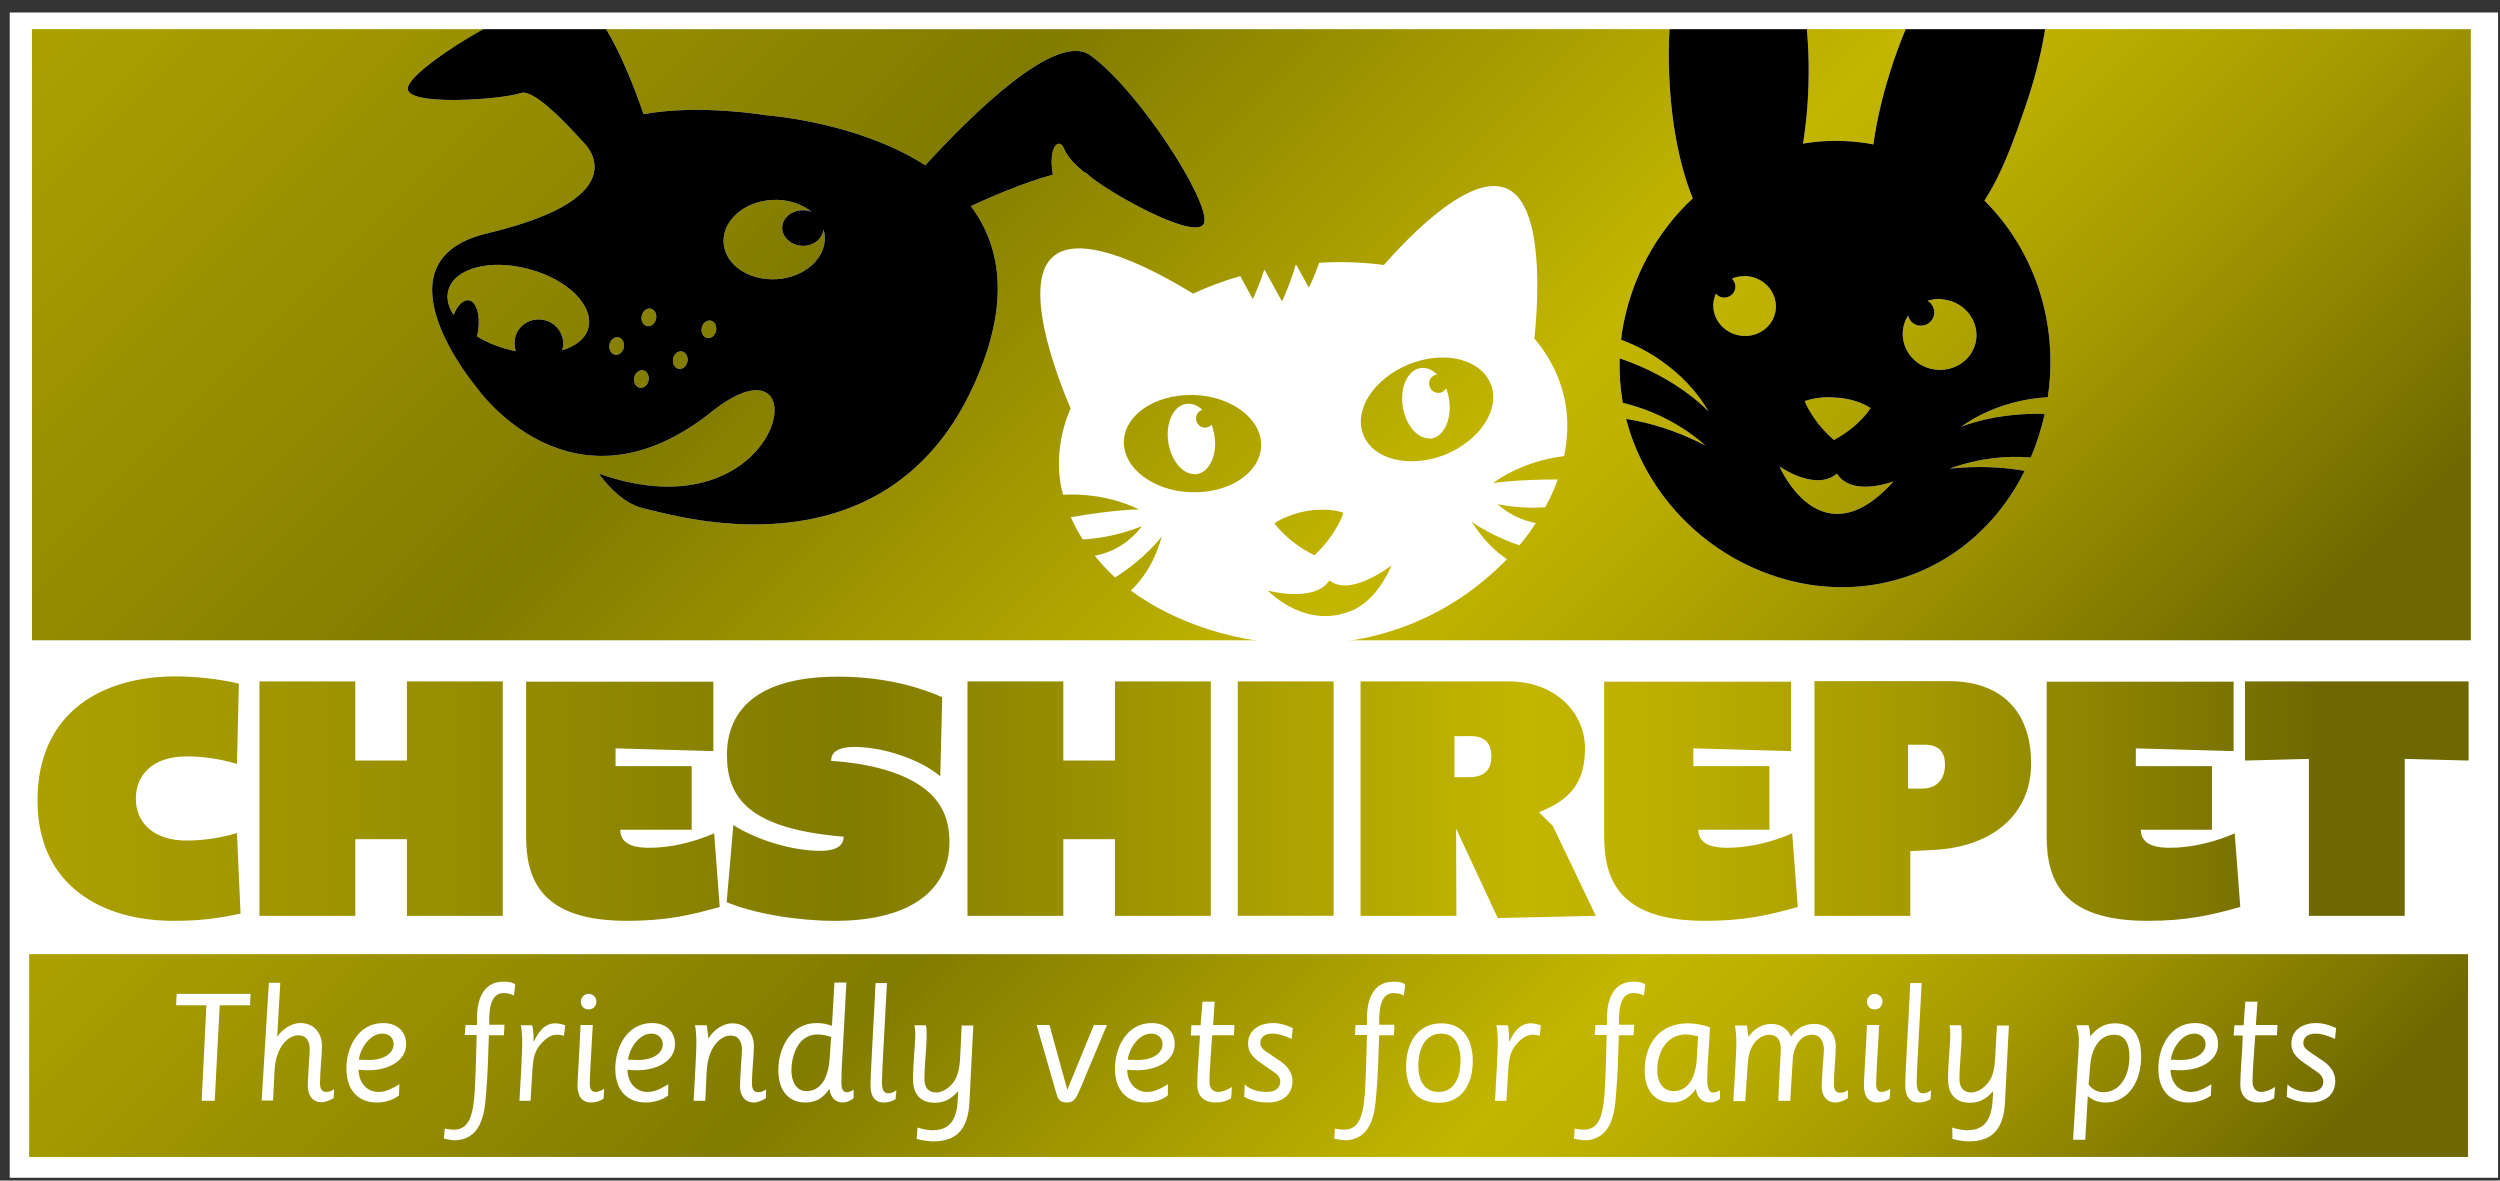
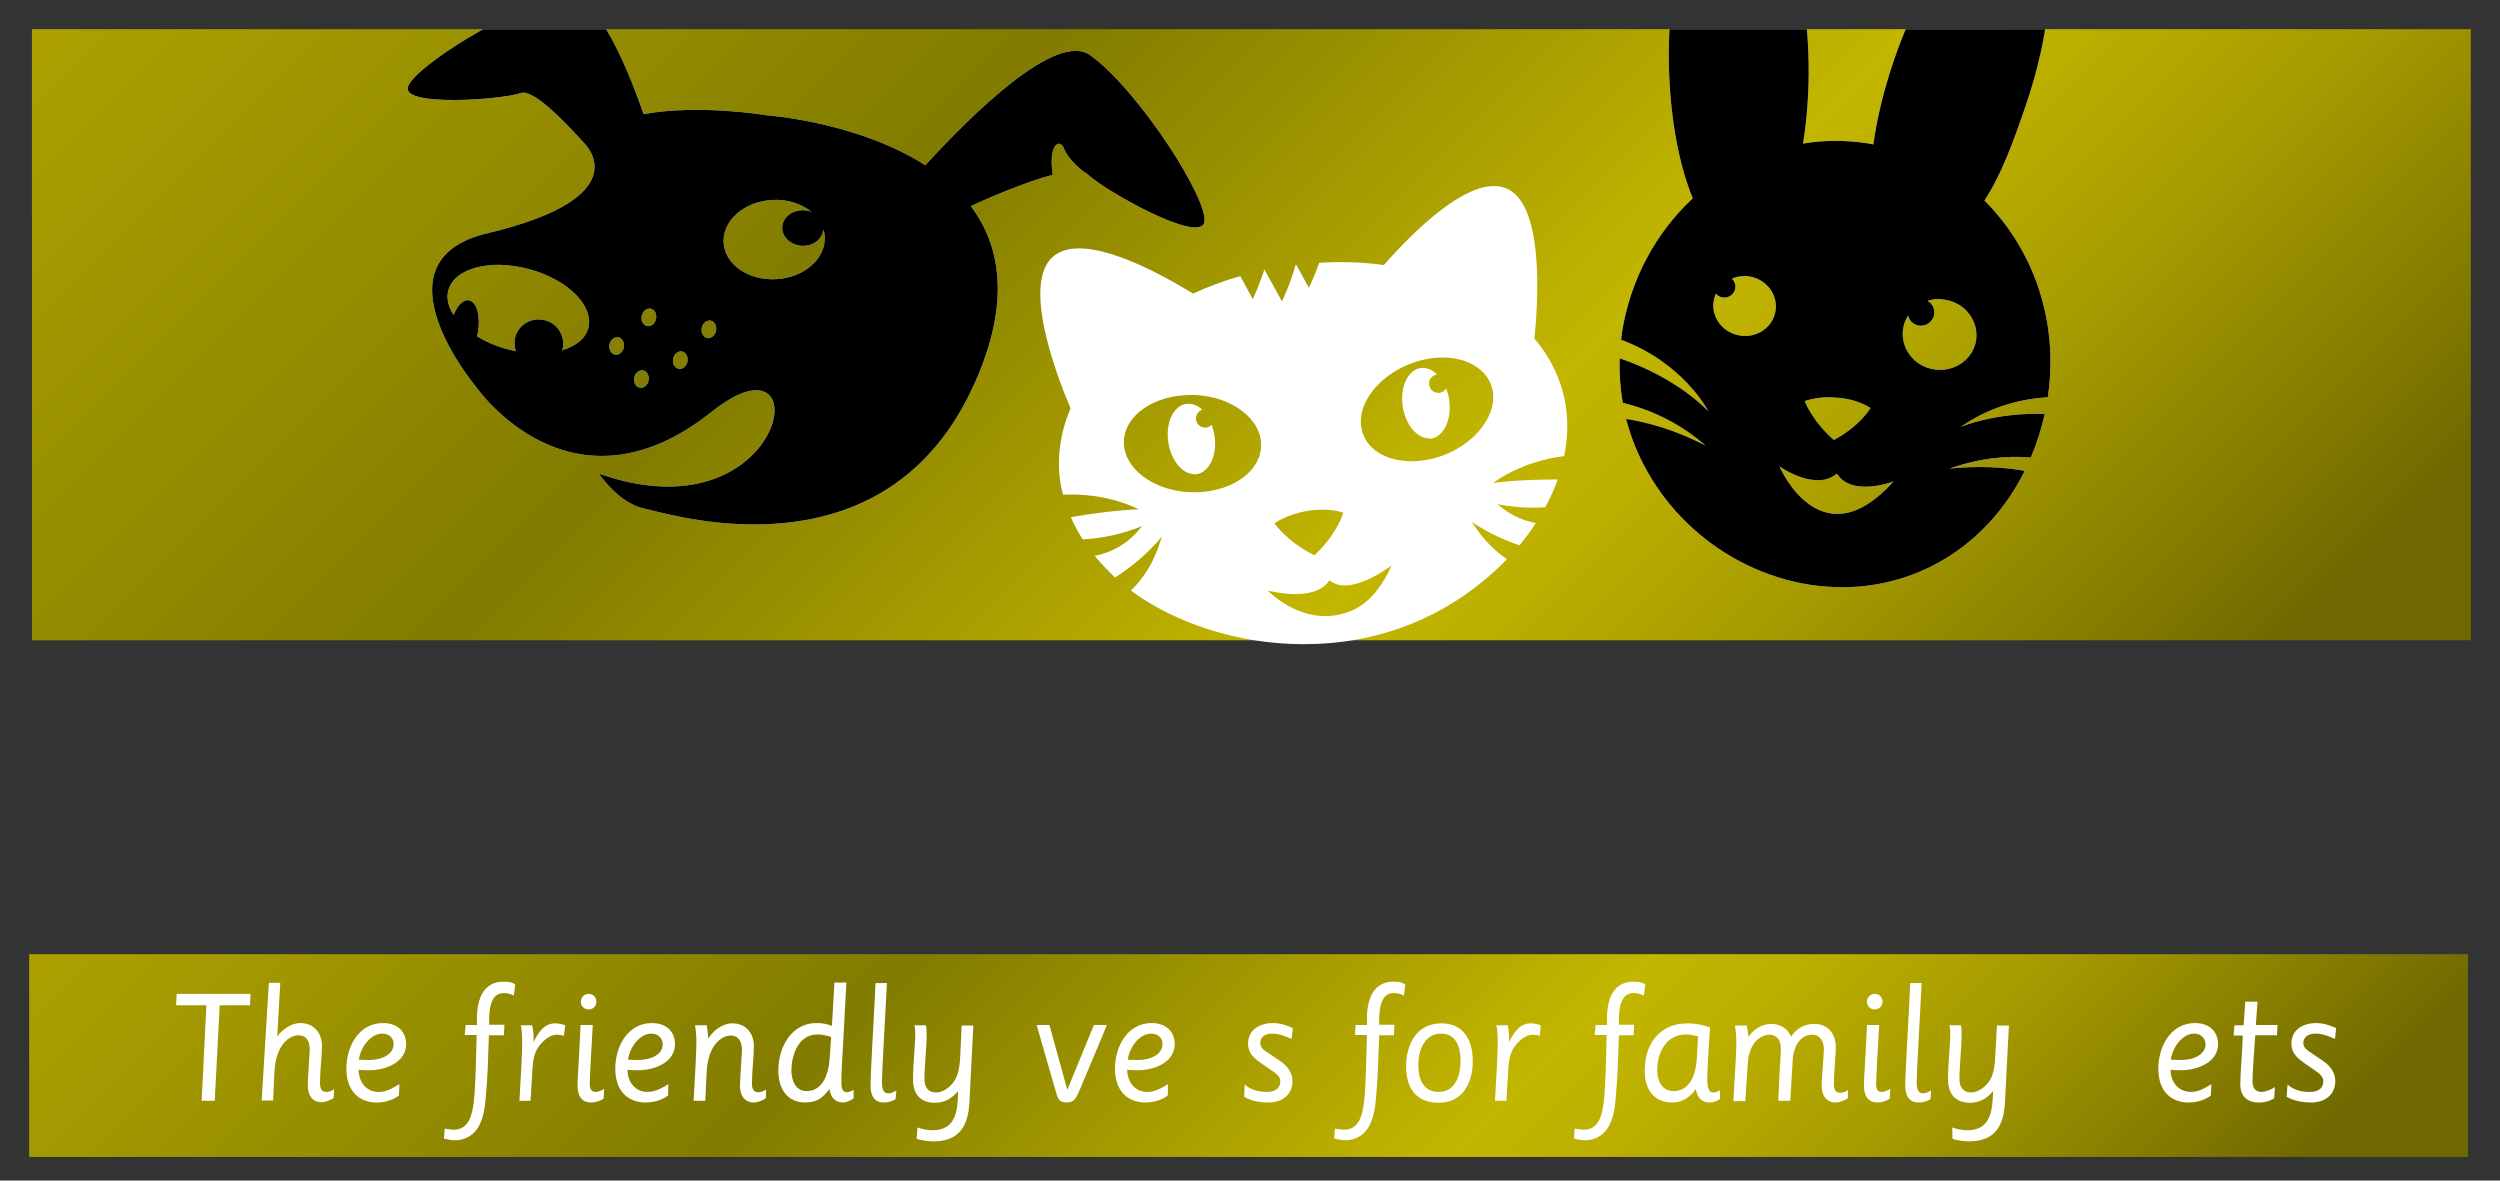
<svg xmlns="http://www.w3.org/2000/svg" xmlns:xlink="http://www.w3.org/1999/xlink" version="1.1" id="Layer_1" x="0px" y="0px" viewBox="0 0 900 425" style="enable-background:new 0 0 900 425;" xml:space="preserve">
  <rect x="0" y="0" width="900" height="425" fill="#333333" stroke="none" />
-   <rect x="3.5" y="4.5" style="fill:#FFFFFF;" width="895.8" height="419.5" />
  <linearGradient id="SVGID_1_" gradientUnits="userSpaceOnUse" x1="179.461" y1="-150.539" x2="724.734" y2="394.734">
    <stop offset="0" style="stop-color:#ABA000" />
    <stop offset="5.615230e-03" style="stop-color:#ABA000" />
    <stop offset="0.217" style="stop-color:#918900" />
    <stop offset="0.332" style="stop-color:#817B00" />
    <stop offset="0.612" style="stop-color:#C3B600" />
    <stop offset="0.674" style="stop-color:#BBAE00" />
    <stop offset="0.772" style="stop-color:#A49900" />
    <stop offset="0.894" style="stop-color:#7E7600" />
    <stop offset="0.938" style="stop-color:#6F6800" />
    <stop offset="1" style="stop-color:#6F6800" />
  </linearGradient>
  <rect x="11.5" y="10.5" style="fill:url(#SVGID_1_);" width="878" height="220" />
  <linearGradient id="SVGID_2_" gradientUnits="userSpaceOnUse" x1="214.748" y1="145.248" x2="687.019" y2="617.519">
    <stop offset="0" style="stop-color:#ABA000" />
    <stop offset="5.615230e-03" style="stop-color:#ABA000" />
    <stop offset="0.217" style="stop-color:#918900" />
    <stop offset="0.332" style="stop-color:#817B00" />
    <stop offset="0.612" style="stop-color:#C3B600" />
    <stop offset="0.674" style="stop-color:#BBAE00" />
    <stop offset="0.772" style="stop-color:#A49900" />
    <stop offset="0.894" style="stop-color:#7E7600" />
    <stop offset="0.938" style="stop-color:#6F6800" />
    <stop offset="1" style="stop-color:#6F6800" />
  </linearGradient>
  <rect x="10.5" y="343.5" style="fill:url(#SVGID_2_);" width="878" height="73" />
  <g>
    <polygon style="fill:#FFFFFF;" points="74.3,361.9 63.4,361.9 63.6,357.8 90.2,357.8 90,361.9 79.1,361.9 77.3,396.3 72.6,396.3     " />
    <path style="fill:#FFFFFF;" d="M96.8,353.8h4.1l-1.1,19.3h0.1c1.3-2,4.6-4.8,8.2-4.8c5.3,0,7.8,4,7.8,8.2c0,3.5-0.7,9.3-0.7,13.4   c0,2.3,0.8,3.2,2.3,3.2c1.1,0,2.1-0.5,2.8-1l-0.2,3.2c-1.3,0.8-3,1.5-4.3,1.5c-3.3,0-5-2.5-5-5.9c0-2.7,0.7-11.7,0.7-13.1   c0-3-1.2-5.1-4.1-5.1c-3.1,0-8.1,3.3-8.6,13.1l-0.5,10.4h-4.1L96.8,353.8z" />
    <path style="fill:#FFFFFF;" d="M137.7,372.1c-4.8,0-8.1,5.7-8.5,9.4c1.1,0,2.3,0.1,3.4,0.1c6.3,0,9.1-2.9,9.1-5.6   C141.8,373.6,139.9,372.1,137.7,372.1 M143.6,394.4c-2.3,1.7-5.1,2.5-8,2.5c-5.8,0-10.9-3.6-10.9-12.2c0-7.9,4.4-16.4,13.2-16.4   c5.3,0,8.3,3.2,8.3,7.6c0,6.2-6.7,9.4-13.6,9.4c-1.4,0-2.5-0.1-3.5-0.2c0,4.3,2.7,8,7.2,8c2.7,0,5-1.3,7.5-2.8L143.6,394.4z" />
    <path style="fill:#FFFFFF;" d="M167.6,369h4.1v-2.3c0-7.6,2.7-13.3,9.5-13.3c2.6,0,3.4,0.4,4.3,1l-0.5,4c-1.1-0.6-2.4-0.9-3.6-0.9   c-4,0-5.4,3.9-5.3,10.7v0.7h5.5l-0.2,3.8H176c-0.2,6.9-0.5,15.6-1,20.8c-0.3,3.9-0.6,7.8-2.3,11.3c-1.7,3.7-5.1,5.7-8.9,5.7   c-1.4,0-2.9-0.4-4-0.6l0.3-3.6c1,0.2,2.4,0.4,3.2,0.4c5.5,0,6.7-5.2,7.3-10.4c0.6-5.4,0.8-15.8,1-23.7h-4.3L167.6,369z" />
    <path style="fill:#FFFFFF;" d="M203,372.9c-0.7-0.3-1.7-0.4-2.5-0.4c-2,0-3.9,1.2-5.6,3.1c-2.6,2.7-3,6-3.2,9.1l-0.7,11.6H187   c0.4-7.1,1-17.2,1-21c0-2.9-0.2-4.6-0.5-6.2h4.1c0.4,1.7,0.5,3.6,0.5,5.8l0.1,0.1c1.2-2.7,3.5-6.6,7.6-6.6c1.3,0,2.5,0.3,3.7,0.7   L203,372.9z" />
    <path style="fill:#FFFFFF;" d="M211.9,357.8c1.6,0,2.8,1.2,2.8,2.8c0,1.6-1.2,2.8-2.8,2.8c-1.6,0-2.8-1.2-2.8-2.8   C209.1,359.1,210.3,357.8,211.9,357.8 M217.3,395.5c-1.3,0.9-2.9,1.4-4.5,1.4c-3.6,0-4.9-2.7-4.9-6.2c0-2.1,0.8-13.5,1.1-21.7h4.4   c-0.5,8.6-1.1,19.3-1.1,21.3c0,1.7,0.7,2.8,2,2.8c1.3,0,2.2-0.6,3.2-1.1L217.3,395.5z" />
    <path style="fill:#FFFFFF;" d="M234.6,372.1c-4.8,0-8.1,5.7-8.5,9.4c1.1,0,2.3,0.1,3.4,0.1c6.3,0,9.1-2.9,9.1-5.6   C238.6,373.6,236.7,372.1,234.6,372.1 M240.5,394.4c-2.3,1.7-5.2,2.5-8.1,2.5c-5.8,0-10.9-3.6-10.9-12.2c0-7.9,4.4-16.4,13.2-16.4   c5.3,0,8.3,3.2,8.3,7.6c0,6.2-6.7,9.4-13.6,9.4c-1.4,0-2.5-0.1-3.5-0.2c0,4.3,2.7,8,7.2,8c2.7,0,5.1-1.3,7.5-2.8L240.5,394.4z" />
    <path style="fill:#FFFFFF;" d="M275.7,395.4c-1.3,0.8-3,1.5-4.3,1.5c-3.3,0-5-2.5-5-5.9c0-2.7,0.7-11.7,0.7-13.1   c0-2.9-1.2-5.1-4.1-5.1c-3.1,0-8.1,3.3-8.6,13.1l-0.5,10.4h-4.2c0.4-7.1,1-17.2,1-21c0-2.9-0.2-4.6-0.5-6.2h4.2   c0.2,0.7,0.4,2.7,0.6,4.7h0.1c1.5-2.7,5-5.4,8.5-5.4c5.3,0,7.8,4,7.8,8.2c0,3.5-0.7,9.3-0.7,13.4c0,2.3,0.8,3.2,2.3,3.2   c1.1,0,2.1-0.5,2.8-1L275.7,395.4z" />
    <path style="fill:#FFFFFF;" d="M290.3,392.8c5.9,0,8-6,8.4-12l0.5-7.5c-1.6-0.5-3.2-0.9-4.9-0.9c-7.4,0-9.4,8.4-9.4,12.9   C284.9,388.9,286.4,392.8,290.3,392.8 M303.4,377.9c-0.2,3.9-0.5,7.4-0.5,11.8c0,2.6,0.7,3.5,2,3.5c0.8,0,1.6-0.4,2.4-0.9v3.1   c-1.1,0.8-2.5,1.5-3.8,1.5c-2.8,0-4.5-1.8-4.9-4.9c-2.4,3.3-4.6,4.9-8.8,4.9c-4.6,0-9.6-2.9-9.6-11.7c0-8,4.6-16.9,13.7-16.9   c2.1,0,3.7,0.3,5.6,1l0.9-15.6h4.3L303.4,377.9z" />
    <path style="fill:#FFFFFF;" d="M322.4,395.7c-1.3,0.8-2.7,1.2-4.2,1.2c-3.3,0-4.8-2.3-4.8-6c0-5.2,1.2-23.9,1.8-37h4.1   c-0.7,14-1.8,31.7-1.8,35.6c0,2.7,0.6,4.1,2.3,4.1c0.9,0,1.9-0.4,2.9-1.1L322.4,395.7z" />
    <path style="fill:#FFFFFF;" d="M330.3,405.9c1.7,0.6,4,1,5.4,1c8.8,0,9.1-7.8,9.2-13.9l-0.1-0.1c-2.1,2.5-4.7,4.1-8.2,4.1   c-4.7,0-7.9-2.5-7.9-8.4c0-6.2,0.8-12.3,0.8-16.5c0-0.9-0.1-2.2-0.3-3h4.1c0.3,1.1,0.3,2.4,0.3,4c0,3.3-0.8,10.6-0.8,15.4   c0,2.9,1.3,4.8,4.3,4.8c1.7,0,4.5-1.2,6.5-4.2c1.2-1.9,1.9-4.5,2.1-9.2l0.5-10.7h4.2l-1.4,27.4c-0.4,8.8-3.7,14.3-13,14.3   c-1.3,0-4-0.3-6-0.9L330.3,405.9z" />
    <path style="fill:#FFFFFF;" d="M389.2,391.2c-1.6,3.9-2.4,5.7-5,5.7c-3,0-3.4-1.4-4.1-3.9l-6.9-24h4.6l6.4,23.2h0.1l9.5-23.2h4.7   L389.2,391.2z" />
    <path style="fill:#FFFFFF;" d="M414.5,372.1c-4.8,0-8.1,5.7-8.5,9.4c1.1,0,2.3,0.1,3.4,0.1c6.3,0,9.1-2.9,9.1-5.6   C418.6,373.6,416.7,372.1,414.5,372.1 M420.4,394.4c-2.3,1.7-5.2,2.5-8.1,2.5c-5.8,0-10.9-3.6-10.9-12.2c0-7.9,4.4-16.4,13.2-16.4   c5.3,0,8.3,3.2,8.3,7.6c0,6.2-6.7,9.4-13.6,9.4c-1.4,0-2.5-0.1-3.5-0.2c0,4.3,2.7,8,7.2,8c2.7,0,5-1.3,7.5-2.8L420.4,394.4z" />
-     <path style="fill:#FFFFFF;" d="M432.9,360.6h4.4l-0.6,8.4h7.7l-0.2,3.7h-7.8c-0.2,2.4-1,13.3-1,16.4c0,2.4,0.9,4,3.3,4   c1.1,0,3.2-0.7,4.8-1.8l-0.3,4.1c-1.9,1.1-3.5,1.5-5.5,1.5c-4.7,0-6.7-2.7-6.7-6.5c0-3.8,0.7-12.8,1-17.6h-3.3l0.2-3.7h3.3   L432.9,360.6z" />
    <path style="fill:#FFFFFF;" d="M448.1,390.4c1.8,1.7,4.5,2.7,8,2.7c3.8,0,4.8-2.1,4.8-3.8c0-1.4-1-2.5-2.2-3.3l-4.9-3.4   c-3.1-2.2-4.5-4-4.5-6.9c0-5.2,4.6-7.4,8.9-7.4c2.8,0,5,0.8,7.2,1.8l-0.4,3.9c-2.3-1-4.6-1.9-7-1.9c-3.1,0-4.3,1.7-4.3,3.3   c0,1.4,0.8,2.3,2.3,3.3l4.6,3.1c2.6,1.7,4.7,4.2,4.7,7.3c0,5.3-4,7.8-8.7,7.8c-3.9,0-6.9-0.9-8.7-2.1L448.1,390.4z" />
    <path style="fill:#FFFFFF;" d="M488,369h4.1v-2.3c0-7.6,2.7-13.3,9.5-13.3c2.6,0,3.4,0.4,4.3,1l-0.5,4c-1.1-0.6-2.4-0.9-3.6-0.9   c-4,0-5.4,3.9-5.3,10.7v0.7h5.5l-0.2,3.8h-5.3c-0.2,6.9-0.5,15.6-1,20.8c-0.3,3.9-0.6,7.8-2.3,11.3c-1.7,3.7-5.1,5.7-8.9,5.7   c-1.4,0-2.9-0.4-4-0.6l0.3-3.6c1,0.2,2.4,0.4,3.2,0.4c5.5,0,6.7-5.2,7.3-10.4c0.6-5.4,0.8-15.8,1-23.7h-4.3L488,369z" />
    <path style="fill:#FFFFFF;" d="M517.9,393.1c6.2,0,7.9-6.3,7.9-11.1c0-5.3-1.7-9.9-7.1-9.9c-4.9,0-8.1,4.5-8.1,11.6   C510.6,388.5,512.5,393.1,517.9,393.1 M518.9,368.4c7.4,0,11.3,5.2,11.3,13.7c0,7.5-3.5,14.9-12.2,14.9c-8,0-11.8-5-11.8-13.1   C506.2,375.7,510.2,368.4,518.9,368.4" />
    <path style="fill:#FFFFFF;" d="M554.3,372.9c-0.7-0.3-1.7-0.4-2.5-0.4c-2,0-3.9,1.2-5.6,3.1c-2.6,2.7-3,6-3.2,9.1l-0.7,11.6h-4.1   c0.4-7.1,1-17.2,1-21c0-2.9-0.2-4.6-0.5-6.2h4.1c0.4,1.7,0.5,3.6,0.5,5.8l0.1,0.1c1.2-2.7,3.5-6.6,7.6-6.6c1.3,0,2.5,0.3,3.7,0.7   L554.3,372.9z" />
    <path style="fill:#FFFFFF;" d="M574.4,369h4.1v-2.3c0-7.6,2.7-13.3,9.5-13.3c2.6,0,3.4,0.4,4.3,1l-0.5,4c-1.1-0.6-2.4-0.9-3.7-0.9   c-4,0-5.4,3.9-5.3,10.7v0.7h5.5l-0.2,3.8h-5.3c-0.2,6.9-0.5,15.6-1,20.8c-0.3,3.9-0.6,7.8-2.3,11.3c-1.7,3.7-5.1,5.7-8.9,5.7   c-1.5,0-3-0.4-4-0.6l0.3-3.6c1,0.2,2.4,0.4,3.2,0.4c5.5,0,6.7-5.2,7.3-10.4c0.6-5.4,0.8-15.8,1-23.7h-4.3L574.4,369z" />
    <path style="fill:#FFFFFF;" d="M611.3,373.1c-1.2-0.3-2.9-0.7-4.3-0.7c-7.2,0-10.4,6.6-10.4,12.9c0,3.8,1.7,7.5,6,7.5   c3.7,0,7.9-2.9,8.3-12.4L611.3,373.1z M619.2,395.6c-1.1,0.8-2.2,1.3-3.8,1.3c-2.8,0-4.5-2-4.9-4.9c-1.9,2.9-4.9,4.9-8.4,4.9   c-7.1,0-10-5.1-10-11.5c0-9.7,5.4-17,15.5-17c2.6,0,5.6,0.5,8,1.5c-0.3,5.8-1,14.7-1,18.2c0,3.7,0.6,5.2,2.2,5.2   c0.9,0,1.6-0.4,2.4-0.8V395.6z" />
    <path style="fill:#FFFFFF;" d="M665.2,395.4c-1.3,0.8-3,1.5-4.4,1.5c-3.3,0-5-2.5-5-5.9c0-2.7,0.8-11.7,0.8-13.1   c0-2.9-1.3-5.4-4.2-5.4c-4.9,0-6.8,5.3-7,8.8l-0.9,15h-4.3c0.3-9.2,0.9-16.5,0.9-18.9c0-3.5-1.9-4.9-4.1-4.9c-2.4,0-7.3,2-7.8,10.4   l-0.9,13.5h-4.3c0.4-7.1,1.1-17.2,1.1-21c0-2.9-0.3-4.6-0.5-6.2h4.3c0.1,0.9,0.4,2.4,0.5,4h0.1c1.9-2.8,4.9-4.6,8.2-4.6   c3.5,0,6,2,7.1,4.6c1.6-2.5,4.3-4.6,8.3-4.6c5.3,0,7.8,4,7.8,8.2c0,3.5-0.7,9.3-0.7,13.4c0,2.3,0.8,3.2,2.3,3.2   c1.1,0,2.1-0.5,2.8-1L665.2,395.4z" />
-     <path style="fill:#FFFFFF;" d="M674.9,357.8c1.6,0,2.8,1.2,2.8,2.8c0,1.6-1.2,2.8-2.8,2.8c-1.6,0-2.8-1.2-2.8-2.8   C672.1,359.1,673.3,357.8,674.9,357.8 M680.3,395.5c-1.3,0.9-2.9,1.4-4.4,1.4c-3.6,0-4.9-2.7-4.9-6.2c0-2.1,0.8-13.5,1.1-21.7h4.4   c-0.5,8.6-1.1,19.3-1.1,21.3c0,1.7,0.6,2.8,1.9,2.8c1.3,0,2.2-0.6,3.2-1.1L680.3,395.5z" />
+     <path style="fill:#FFFFFF;" d="M674.9,357.8c1.6,0,2.8,1.2,2.8,2.8c0,1.6-1.2,2.8-2.8,2.8c-1.6,0-2.8-1.2-2.8-2.8   C672.1,359.1,673.3,357.8,674.9,357.8 M680.3,395.5c-1.3,0.9-2.9,1.4-4.4,1.4c-3.6,0-4.9-2.7-4.9-6.2c0-2.1,0.8-13.5,1.1-21.7h4.4   c-0.5,8.6-1.1,19.3-1.1,21.3c0,1.7,0.6,2.8,1.9,2.8c1.3,0,2.2-0.6,3.2-1.1L680.3,395.5" />
    <path style="fill:#FFFFFF;" d="M695,395.7c-1.3,0.8-2.8,1.2-4.3,1.2c-3.3,0-4.8-2.3-4.8-6c0-5.2,1.2-23.9,1.8-37h4.1   c-0.7,14-1.8,31.7-1.8,35.6c0,2.7,0.6,4.1,2.3,4.1c0.9,0,1.9-0.4,2.9-1.1L695,395.7z" />
    <path style="fill:#FFFFFF;" d="M702.8,405.9c1.7,0.6,3.9,1,5.4,1c8.8,0,9.1-7.8,9.3-13.9l-0.1-0.1c-2.1,2.5-4.7,4.1-8.2,4.1   c-4.6,0-7.9-2.5-7.9-8.4c0-6.2,0.8-12.3,0.8-16.5c0-0.9-0.1-2.2-0.3-3h4.1c0.3,1.1,0.3,2.4,0.3,4c0,3.3-0.8,10.6-0.8,15.4   c0,2.9,1.4,4.8,4.3,4.8c1.7,0,4.5-1.2,6.5-4.2c1.3-1.9,1.9-4.5,2.1-9.2l0.6-10.7h4.3l-1.4,27.4c-0.4,8.8-3.7,14.3-13,14.3   c-1.3,0-4-0.3-5.9-0.9L702.8,405.9z" />
-     <path style="fill:#FFFFFF;" d="M751.9,390.4c1.2,1.6,2.8,2.8,5.4,2.8c5.4,0,9.3-5.2,9.3-12.8c0-4.2-1.3-7.9-5.5-7.9   c-5.5,0-8.1,5.3-8.6,10.7L751.9,390.4z M747.8,385.8c0.2-3.5,0.6-9.1,0.6-11.1c0-2-0.4-4.1-0.9-5.6h4.4c0.2,0.9,0.6,2.4,0.6,4   c2.6-3.2,5.2-4.7,8.9-4.7c6.9,0,9.4,4.9,9.4,12.1c0,8.6-4.5,16.4-12.8,16.4c-2.8,0-4.8-1-6.4-2.3l-0.9,15.7h-4.4L747.8,385.8z" />
    <path style="fill:#FFFFFF;" d="M790,372.1c-4.8,0-8.1,5.7-8.5,9.4c1.1,0,2.3,0.1,3.4,0.1c6.3,0,9.1-2.9,9.1-5.6   C794,373.6,792.1,372.1,790,372.1 M795.9,394.4c-2.3,1.7-5.1,2.5-8,2.5c-5.9,0-10.9-3.6-10.9-12.2c0-7.9,4.4-16.4,13.2-16.4   c5.3,0,8.3,3.2,8.3,7.6c0,6.2-6.8,9.4-13.6,9.4c-1.4,0-2.5-0.1-3.5-0.2c0,4.3,2.8,8,7.3,8c2.7,0,5-1.3,7.4-2.8L795.9,394.4z" />
    <path style="fill:#FFFFFF;" d="M808.3,360.6h4.4l-0.6,8.4h7.8l-0.2,3.7h-7.8c-0.2,2.4-1,13.3-1,16.4c0,2.4,0.9,4,3.3,4   c1.1,0,3.3-0.7,4.8-1.8l-0.3,4.1c-1.9,1.1-3.4,1.5-5.5,1.5c-4.6,0-6.7-2.7-6.7-6.5c0-3.8,0.8-12.8,0.9-17.6h-3.3l0.3-3.7h3.3   L808.3,360.6z" />
    <path style="fill:#FFFFFF;" d="M823.5,390.4c1.8,1.7,4.4,2.7,8.1,2.7c3.8,0,4.8-2.1,4.8-3.8c0-1.4-1-2.5-2.1-3.3l-4.9-3.4   c-3.1-2.2-4.5-4-4.5-6.9c0-5.2,4.5-7.4,8.8-7.4c2.8,0,5,0.8,7.3,1.8l-0.4,3.9c-2.3-1-4.6-1.9-7.1-1.9c-3,0-4.3,1.7-4.3,3.3   c0,1.4,0.8,2.3,2.3,3.3l4.6,3.1c2.6,1.7,4.6,4.2,4.6,7.3c0,5.3-4,7.8-8.7,7.8c-3.8,0-6.9-0.9-8.8-2.1L823.5,390.4z" />
  </g>
  <g>
    <defs>
      <rect id="SVGID_6_" x="11.5" y="10.5" width="878" height="220" />
    </defs>
    <clipPath id="SVGID_3_">
      <use xlink:href="#SVGID_6_" style="overflow:visible;" />
    </clipPath>
    <g style="clip-path:url(#SVGID_3_);">
      <defs>
        <polygon id="SVGID_8_" points="437.3,-348 880.5,94.2 437.3,536.4 -5.9,94.2    " />
      </defs>
      <defs>
        <path id="SVGID_9_" d="M728.9,169.5c-7.4-1.3-16.4-1.9-27-0.8c10.8-3.9,20.8-4.7,29.2-4c2.1-5,3.8-10.2,5-15.7     c-18.2-0.5-30,4.6-30.2,4.7c0.7-0.4,12.2-9.6,31.3-10.7c4.1-27.3-5.2-53.3-22.8-70.8c6.1-9.3,10.4-21.1,14.9-34.3     c12-35,11.2-67-2-71.5c-13.1-4.5-33.5,20.2-45.5,55.3c-3.6,10.6-6.1,20.9-7.4,30.3c-0.7-0.1-1.4-0.3-2.1-0.4     c-7.9-1.2-15.7-1.2-23.2,0.1c1.4-8.9,2.2-18.8,2-29.3c-0.7-37-12.5-66.8-26.4-66.5c-13.9,0.3-24.6,30.5-23.9,67.5     c0.4,18.9,3.6,35.9,8.6,48c-13.1,12.2-22.4,28.9-25.5,48.3c-0.1,0.9-0.2,1.8-0.3,2.6c22.4,8.4,31,25.1,31.5,25.9     c-0.1-0.2-11-12.1-32-19.2c-0.2,5.4,0.2,10.8,1.1,16c9,2.2,19.7,6.6,29.8,15.4c-10.8-5.6-20.5-8.3-28.6-9.6     c7.9,30.6,34.1,54.6,66.1,59.7c4,0.6,8,0.9,11.9,0.9C691.8,211.3,716.2,195.1,728.9,169.5 M640.6,167.9c0,0,12.9,9.2,20.7,2.6     l0,0c5.4,8.6,20.4,2.8,20.4,2.8C655.4,202.5,640.6,167.9,640.6,167.9 M661.8,143.2c7.4,0.6,11.6,3.7,11.6,3.7s-3.7,6.4-13.2,11.5     c-7.9-6.9-10.5-14-10.5-14s3.4-1.4,9-1.4C659.7,143.1,660.7,143.1,661.8,143.2 M700.2,107.9c7.3,1.1,12.2,7.7,11.2,14.6     c-1.1,6.9-7.8,11.6-15.1,10.5c-7.3-1.1-12.2-7.7-11.2-14.6c0.3-1.8,0.9-3.4,1.8-4.8c0.4,1.8,1.9,3.3,3.9,3.6     c2.6,0.4,5.1-1.4,5.5-4c0.3-2-0.7-4-2.4-4.9c1.3-0.4,2.7-0.7,4.2-0.7C698.7,107.7,699.5,107.8,700.2,107.9 M629.7,99.5     c6.2,1,10.4,6.5,9.5,12.4c-0.9,5.9-6.7,9.9-12.8,8.9c-6.2-1-10.4-6.5-9.5-12.4c0.2-1,0.5-1.9,0.8-2.7c0.6,0.7,1.4,1.2,2.4,1.4     c2.2,0.3,4.2-1.1,4.6-3.3c0.2-1.3-0.3-2.6-1.2-3.5c1.4-0.6,2.9-0.9,4.4-0.9C628.5,99.3,629.1,99.4,629.7,99.5 M350.9,137.9     c13-29.1,9.3-49.4-1.4-63.7c6-2.8,19.3-8.6,29.5-11.3c-1.7-10.9,2.5-13.4,4.1-9.3c1.2,3.1,4.6,6.3,7.1,8.3     c0.5,0.2,0.9,0.4,1.2,0.7c5.9,5.8,39.9,25,42.1,17.6c2.2-7.5-23.5-47.7-41-60.3c-12.1-8.7-42,20.6-59.4,39.6     c-24.4-15.7-57.2-18-57.2-18s-24.1-4.1-44.2-0.4l0,0c-7.2-20.7-17.9-44.5-28.8-42.5c-18.9,3.5-55,26.2-56.1,33     c-1.1,6.8,33.7,4.3,40.7,1.9c4.3-1.5,14.9,9.3,22.6,17.8c0,0,21.2,19.4-34.7,32.7c-42.2,10-3.9,55.4-3.9,55.4s34.1,49.3,84.9,8.7     c20.5-16.3,27.1-3.3,19.2,9.7c-7.3,12.1-27.1,24.3-60,12.7c0,0,7.1,10.7,16.4,12.6c3.9,0.8,19.9,5.7,39.5,5.7     C298.5,188.8,332.3,179.6,350.9,137.9 M231.4,133.3c1.4,0.2,2.4,1.8,2.1,3.6c-0.3,1.7-1.7,2.9-3.1,2.7c-1.4-0.2-2.4-1.8-2.1-3.6     c0.3-1.6,1.5-2.7,2.8-2.7C231.2,133.3,231.3,133.3,231.4,133.3 M245.4,126.5c1.4,0.2,2.4,1.8,2.1,3.6c-0.3,1.7-1.7,2.9-3.1,2.7     c-1.4-0.2-2.4-1.8-2.1-3.6c0.3-1.6,1.5-2.7,2.8-2.7C245.1,126.5,245.2,126.5,245.4,126.5 M222.5,121.4c1.4,0.2,2.4,1.8,2.1,3.6     c-0.3,1.7-1.7,2.9-3.1,2.7c-1.4-0.2-2.4-1.8-2.1-3.6c0.3-1.6,1.5-2.7,2.8-2.7C222.3,121.4,222.4,121.4,222.5,121.4 M185.3,122.5     c-0.2,1.3,0,2.6,0.4,3.9c-1-0.2-2.1-0.4-3.1-0.7c-4.1-1.1-7.8-2.7-10.9-4.6c0.2-0.6,0.3-1.2,0.4-1.9c0.9-5.7-0.6-10.6-3.3-11.1     c-2-0.3-4.2,1.9-5.5,5.3c-1.9-2.9-2.7-6-1.9-8.9c2.2-8,15.2-11.4,29.1-7.6c13.9,3.7,23.4,13.2,21.3,21.2c-1,3.8-4.5,6.5-9.4,8     c0.1-0.4,0.2-0.9,0.3-1.3c0.6-4.7-2.8-9.1-7.5-9.7c-0.4,0-0.7-0.1-1.1-0.1C189.6,114.9,185.8,118.1,185.3,122.5 M255.7,115.4     c1.5,0.2,2.4,1.8,2.1,3.6c-0.3,1.7-1.7,2.9-3.1,2.7c-1.4-0.2-2.4-1.8-2.1-3.6c0.3-1.6,1.5-2.7,2.8-2.7     C255.5,115.4,255.6,115.4,255.7,115.4 M234.1,111.1c1.5,0.2,2.4,1.8,2.1,3.6c-0.3,1.7-1.7,2.9-3.1,2.7c-1.5-0.2-2.4-1.8-2.1-3.6     c0.3-1.6,1.5-2.7,2.8-2.7C233.9,111,234,111,234.1,111.1 M296.9,85.1c0.5,7.9-7.3,14.8-17.3,15.4c-10.1,0.6-18.6-5.2-19.1-13.1     c-0.5-7.9,7.3-14.8,17.3-15.4c5.7-0.4,10.8,1.4,14.4,4.3c-0.9-0.4-1.8-0.6-2.8-0.6c-4.1-0.2-7.6,2.5-7.8,6     c-0.2,3.5,3,6.6,7.1,6.8c4,0.2,7.4-2.4,7.7-5.9C296.7,83.4,296.9,84.3,296.9,85.1" />
      </defs>
      <use xlink:href="#SVGID_9_" style="overflow:visible;fill:#FFFFFF;" />
      <clipPath id="SVGID_5_">
        <use xlink:href="#SVGID_8_" style="overflow:visible;" />
      </clipPath>
      <clipPath id="SVGID_7_" style="clip-path:url(#SVGID_5_);">
        <use xlink:href="#SVGID_9_" style="overflow:visible;" />
      </clipPath>
      <g style="clip-path:url(#SVGID_7_);">
        <defs>
          <rect id="SVGID_12_" x="146.7" y="-44.6" width="591.9" height="277.6" />
        </defs>
        <clipPath id="SVGID_10_">
          <use xlink:href="#SVGID_12_" style="overflow:visible;" />
        </clipPath>
      </g>
    </g>
  </g>
  <path style="fill:#FFFFFF;" d="M542.5,201.3c-8.2-5.5-12.3-13.1-12.7-13.5c0.1,0.1,6.7,5,17.2,8.5c2.2-2.6,4.1-5.2,5.9-8  c-4.7-0.9-9.4-2.9-13.8-6.8c6.2,1.2,11.9,1.5,17.2,1.1c1.8-3.3,3.3-6.6,4.5-10c-14.1,0-23.2,1.2-23.3,1.3c0.6-0.4,10-7.8,25.6-9.7  c1.2-6.1,1.5-12.1,0.6-18c-1.4-9-5.3-17.2-11.3-24.3c1.4-14,3.6-49.3-10.7-54.3c-12.6-4.4-32.7,15.5-43.5,27.8  c-7.5-1-15.3-1.3-23.3-0.8c-1.7,5-3.7,9-3.7,9l-4.5-8.2c-0.1,0-0.2,0-0.3,0c-1.8,6.7-4.9,13.1-4.9,13.1l-6.2-11.3  c-0.1,0-0.2,0-0.2,0c-1.8,5.6-4.1,10.5-4.1,10.5l-4.5-8.3c-6,1.7-11.6,3.8-17,6.3c-14-8.6-39.1-21.8-49.8-13.8  c-12.2,9,0.2,42.2,5.7,55.1c-3.6,8.5-5,17.5-3.7,26.5c0.2,1.5,0.6,3.1,1,4.6c16.1-0.8,26.8,5.1,27.4,5.3c-0.1-0.1-9.9,0.2-24.6,2.8  c1.2,2.7,2.6,5.4,4.3,8c6.5-0.4,13.7-1.7,21.3-4.8c-4.8,6.3-10.8,9.5-17,10.7c2.2,2.7,4.7,5.3,7.3,7.8c10.8-6.8,16.8-14.7,16.9-14.8  c-0.4,0.6-2.5,11.3-11.2,19.5c15.6,11.5,38.2,19.3,62.1,19.3C494.4,232,521,223.4,542.5,201.3 M483.8,220.8  c-15.3,4.6-27.4-8.2-27.4-8.2s17,4.6,22.2-3.7h0c7.4,6.3,22.4-5.4,22.4-5.4C496.2,214.3,490,219.2,483.8,220.8 M483.6,184.6  c0,0-2.1,7.5-10.4,15.3c-9.9-4.9-14.4-11.5-14.4-11.5s4.3-3.2,12-4.5c1.9-0.3,3.6-0.4,5.1-0.4C480.7,183.4,483.6,184.6,483.6,184.6   M430,142.2c13.6,0.5,24.4,8.8,24,18.5c-0.4,9.7-11.7,17-25.4,16.5c-13.6-0.5-24.4-8.8-24-18.5c0.4-9.3,11-16.5,24-16.5  C429.1,142.2,429.5,142.2,430,142.2 M536.7,138.3c3.5,9-3.9,20.3-16.5,25.4c-12.7,5-25.9,1.8-29.4-7.2c-3.6-9,3.9-20.3,16.5-25.4  c4.1-1.6,8.2-2.4,12-2.4C527.4,128.7,534.3,132.2,536.7,138.3 M430.8,170.7c4.6-0.7,7.5-6.9,6.4-13.9c-0.2-1.4-0.6-2.7-1-3.9  c-0.5,0.5-1.1,0.9-1.9,1c-1.8,0.3-3.5-1-3.7-2.8c-0.2-1.6,0.7-3.1,2.2-3.6c-1.7-1.6-3.7-2.4-5.8-2.1c-4.6,0.7-7.5,6.9-6.4,13.9  c1,6.5,5.1,11.4,9.4,11.4C430.2,170.8,430.5,170.8,430.8,170.7 M515.2,157.9c4.6-0.7,7.5-6.9,6.5-13.9c-0.2-1.5-0.6-2.9-1.1-4.2  c-0.5,0.8-1.3,1.5-2.3,1.6c-1.8,0.3-3.5-1-3.8-2.8c-0.3-1.8,1-3.5,2.8-3.8c0,0,0.1,0,0.1,0c-1.8-1.7-3.9-2.6-6-2.3  c-4.6,0.7-7.5,6.9-6.4,13.9c1,6.5,5.1,11.4,9.4,11.4C514.7,158,515,158,515.2,157.9" />
  <g>
    <defs>
-       <path id="SVGID_15_" d="M261.7,271.8c0,15.5,8,26.6,42,29.4c0,2.6-1.7,5.1-8.4,5.1c-10,0-23-3.9-31.3-9.3l-2.4,27.8    c10.6,4.3,25.8,6.7,39,6.7c28.5,0,41.2-12.1,41.2-28.3c0-7.4-2.1-15.1-11.3-20.9c-6.2-3.9-15.8-7.3-31.3-8.4c0-2.7,1.8-5,8.5-5    c10.4,0,23.9,4.6,30.8,10.6l0.7-28.5c-6-2.7-19-7.4-37.3-7.4C274.4,243.5,261.7,254.4,261.7,271.8 M13.5,288.2    c0,31.1,23.9,43.3,48.8,43.3c9.5,0,15.8-0.8,24.3-2.6l-1.3-29c-6.7,2-13,2.7-18.1,2.7c-11.8,0-18.3-6.3-18.3-15.1    c0-8.9,6.5-15.2,18.3-15.2c5.1,0,11.4,0.7,18.1,2.7l0.7-28.9c-7.2-1.7-15.6-2.6-22.9-2.6C38.1,243.5,13.5,255.4,13.5,288.2     M808.2,245.3v28.5l23-0.6v56.5h34.5v-56.5l23,0.6v-28.5H808.2z M736.8,245.3v55.8c0,15.9,5.7,30.4,36.3,30.4c14,0,22.8-2,33.4-5    l-2-26.5c-7.7,3.4-16.2,5.2-23.3,5.2c-3.6,0-10.5-0.4-10.5-6.5h25.6v-22.9h-27.4v-6.4l35.2,1v-25H736.8z M653.2,245.3v84.4h34.5    v-23.3l8-0.4c21.9-1,35.5-13.1,35.5-31.1c0-18.8-10.6-29.7-29.8-29.7H653.2z M687,268.1h5.8c5.4,0,7.4,2.8,7.4,7.2    c0,5.6-3.3,8.6-8.3,8.6h-5V268.1z M577.5,245.3v55.8c0,15.9,5.7,30.4,36.3,30.4c14,0,22.8-2,33.4-5l-2-26.5    c-7.7,3.4-16.2,5.2-23.3,5.2c-3.6,0-10.5-0.4-10.5-6.5H637v-22.9h-27.4v-6.4l35.2,1v-25H577.5z M489.8,245.3v84.4h34.5l-0.1-31.4    l15,32.2l35.3-0.8L559,297.3l-5-4.9c10.7-4.2,16.6-10.1,16.6-23c0-12.8-10.6-24.1-27.5-24.1H489.8z M523.6,265h5.9    c5.4,0,7.4,2.9,7.4,7.3c0,5.6-3.3,7.5-8.3,7.5h-5V265z M445.6,329.7h34.5v-84.4h-34.5V329.7z M401.4,245.3v28.5h-18.6v-28.5h-34.5    v84.4h34.5v-27.6h18.6v27.6h34.5v-84.4H401.4z M189.4,245.3v55.8c0,15.9,5.7,30.4,36.3,30.4c14,0,22.8-2,33.4-5l-2-26.5    c-7.7,3.4-16.2,5.2-23.3,5.2c-3.7,0-10.5-0.4-10.5-6.5H249v-22.9h-27.4v-6.4l35.2,1v-25H189.4z M146.5,245.3v28.5h-18.6v-28.5    H93.4v84.4h34.5v-27.6h18.6v27.6h34.5v-84.4H146.5z" />
-     </defs>
+       </defs>
    <linearGradient id="SVGID_11_" gradientUnits="userSpaceOnUse" x1="13.5" y1="287.503" x2="888.714" y2="287.503">
      <stop offset="0" style="stop-color:#ABA000" />
      <stop offset="5.615230e-03" style="stop-color:#ABA000" />
      <stop offset="0.217" style="stop-color:#918900" />
      <stop offset="0.332" style="stop-color:#817B00" />
      <stop offset="0.612" style="stop-color:#C3B600" />
      <stop offset="0.674" style="stop-color:#BBAE00" />
      <stop offset="0.772" style="stop-color:#A49900" />
      <stop offset="0.894" style="stop-color:#7E7600" />
      <stop offset="0.938" style="stop-color:#6F6800" />
      <stop offset="1" style="stop-color:#6F6800" />
    </linearGradient>
    <use xlink:href="#SVGID_15_" style="overflow:visible;fill:url(#SVGID_11_);" />
    <clipPath id="SVGID_13_">
      <use xlink:href="#SVGID_15_" style="overflow:visible;" />
    </clipPath>
  </g>
</svg>